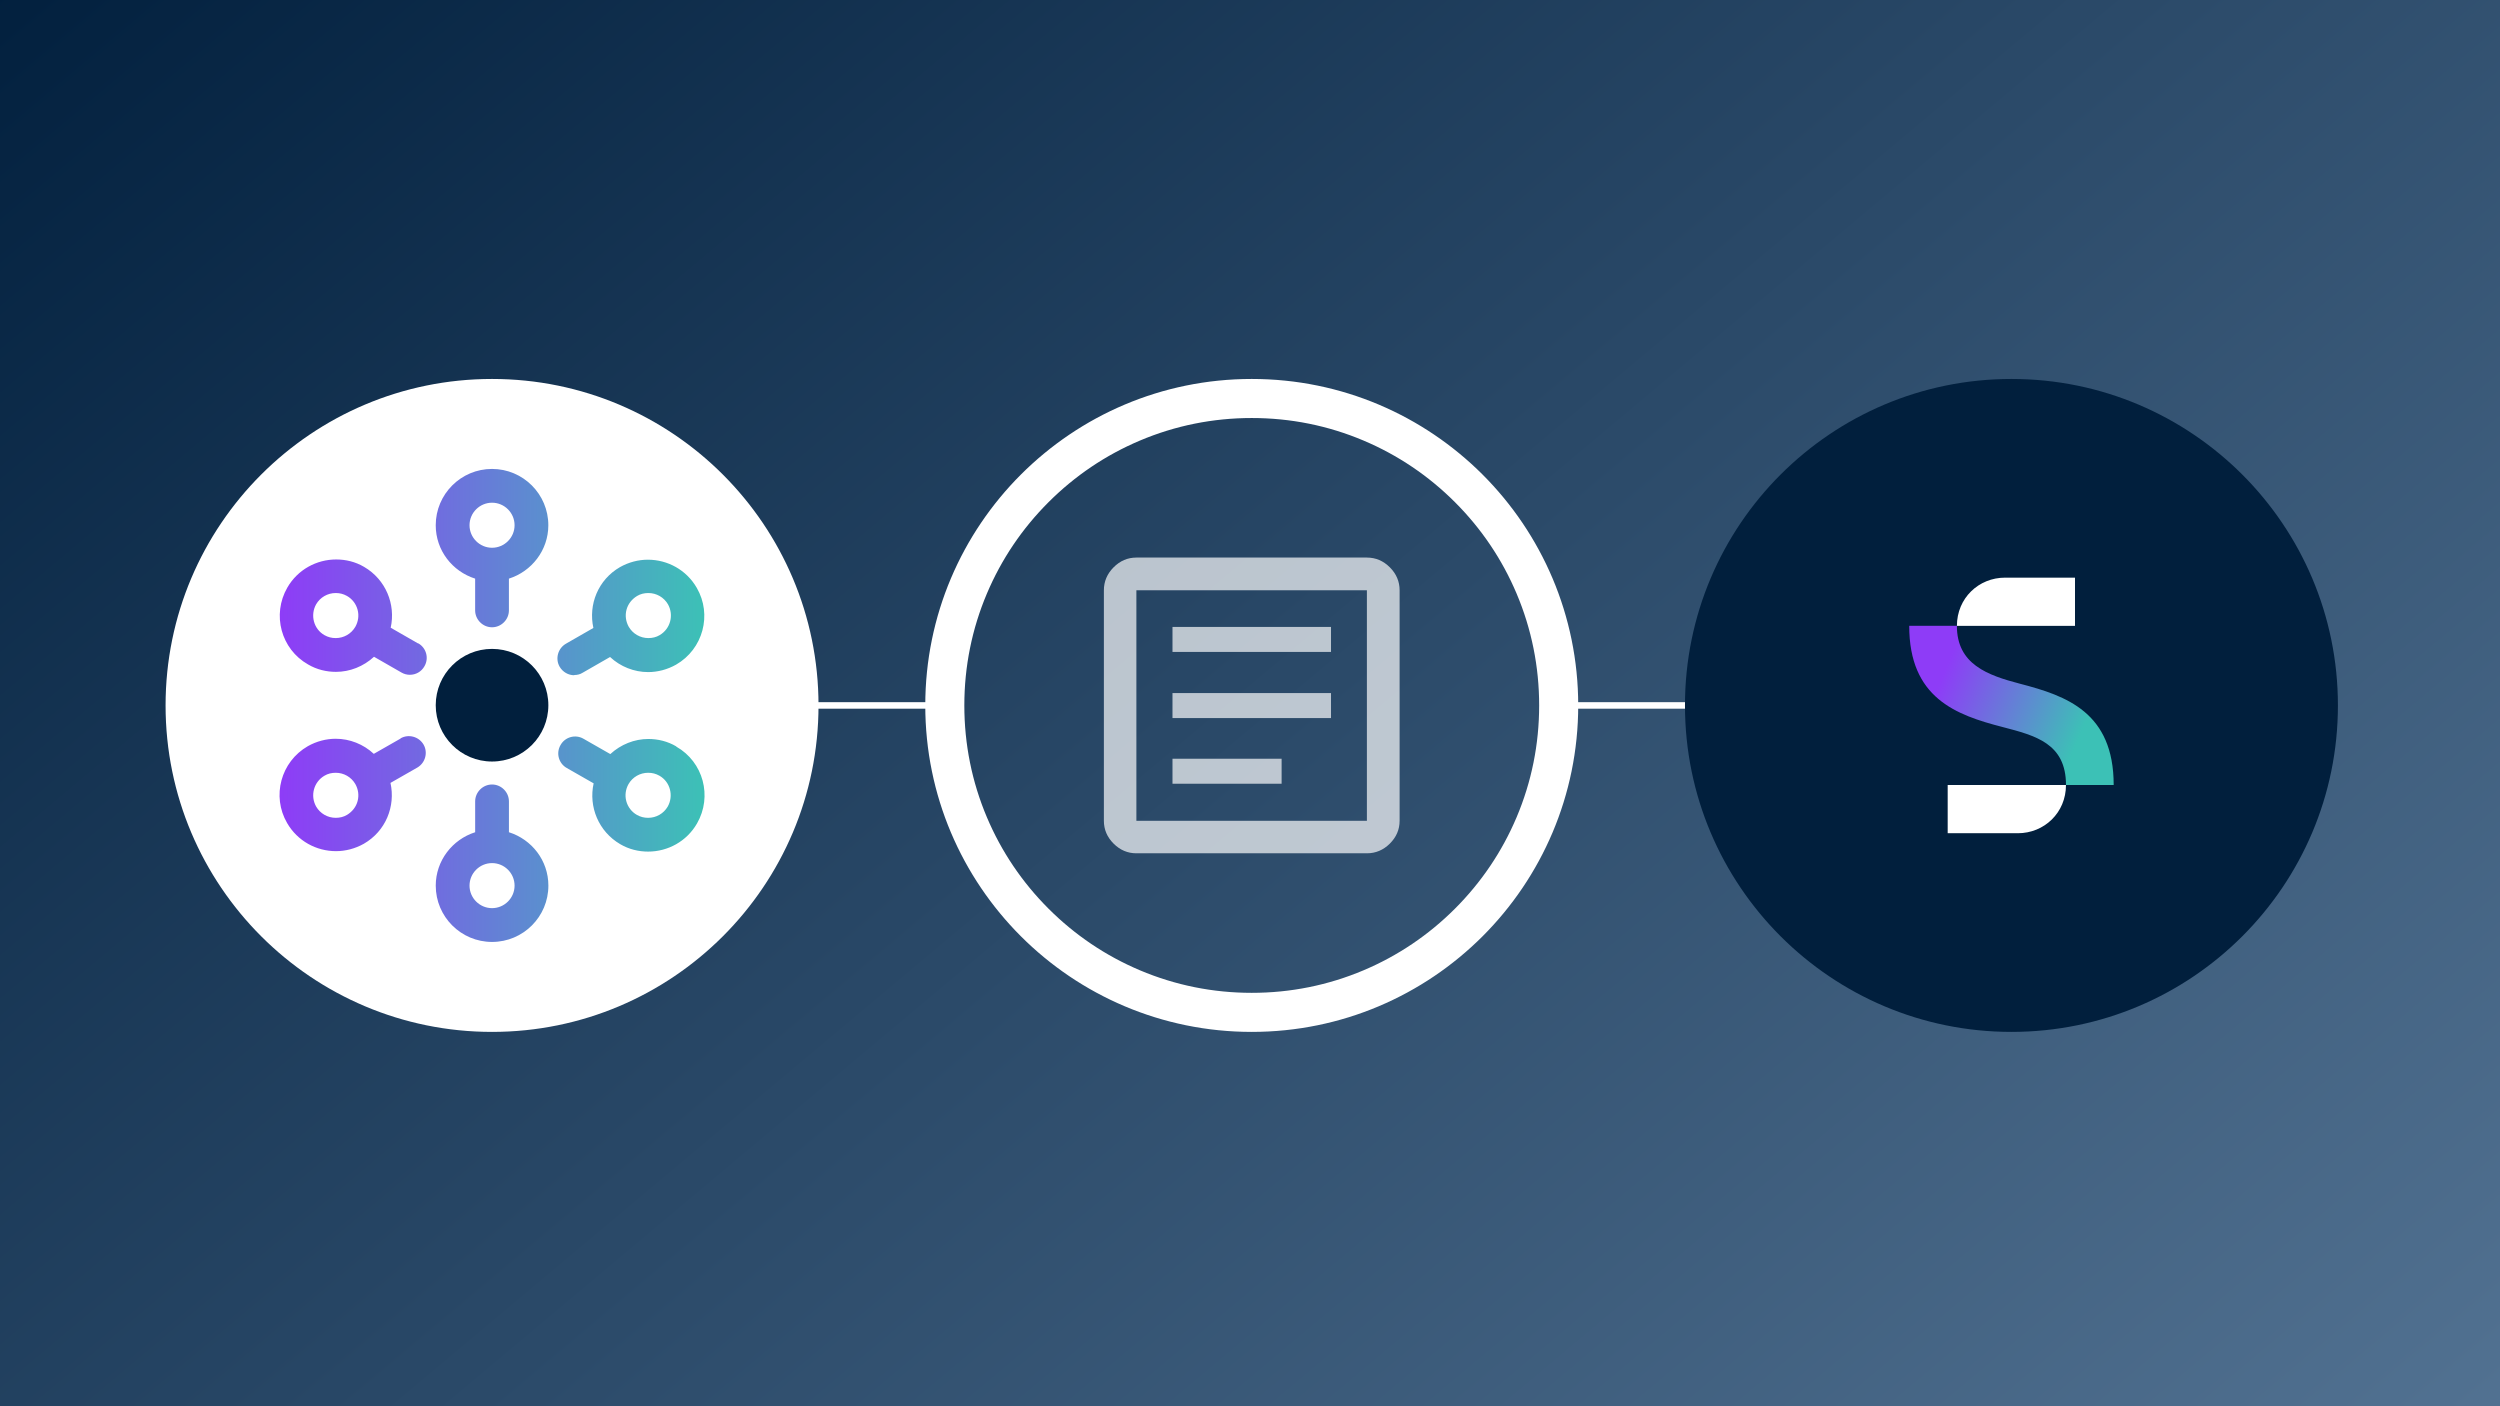
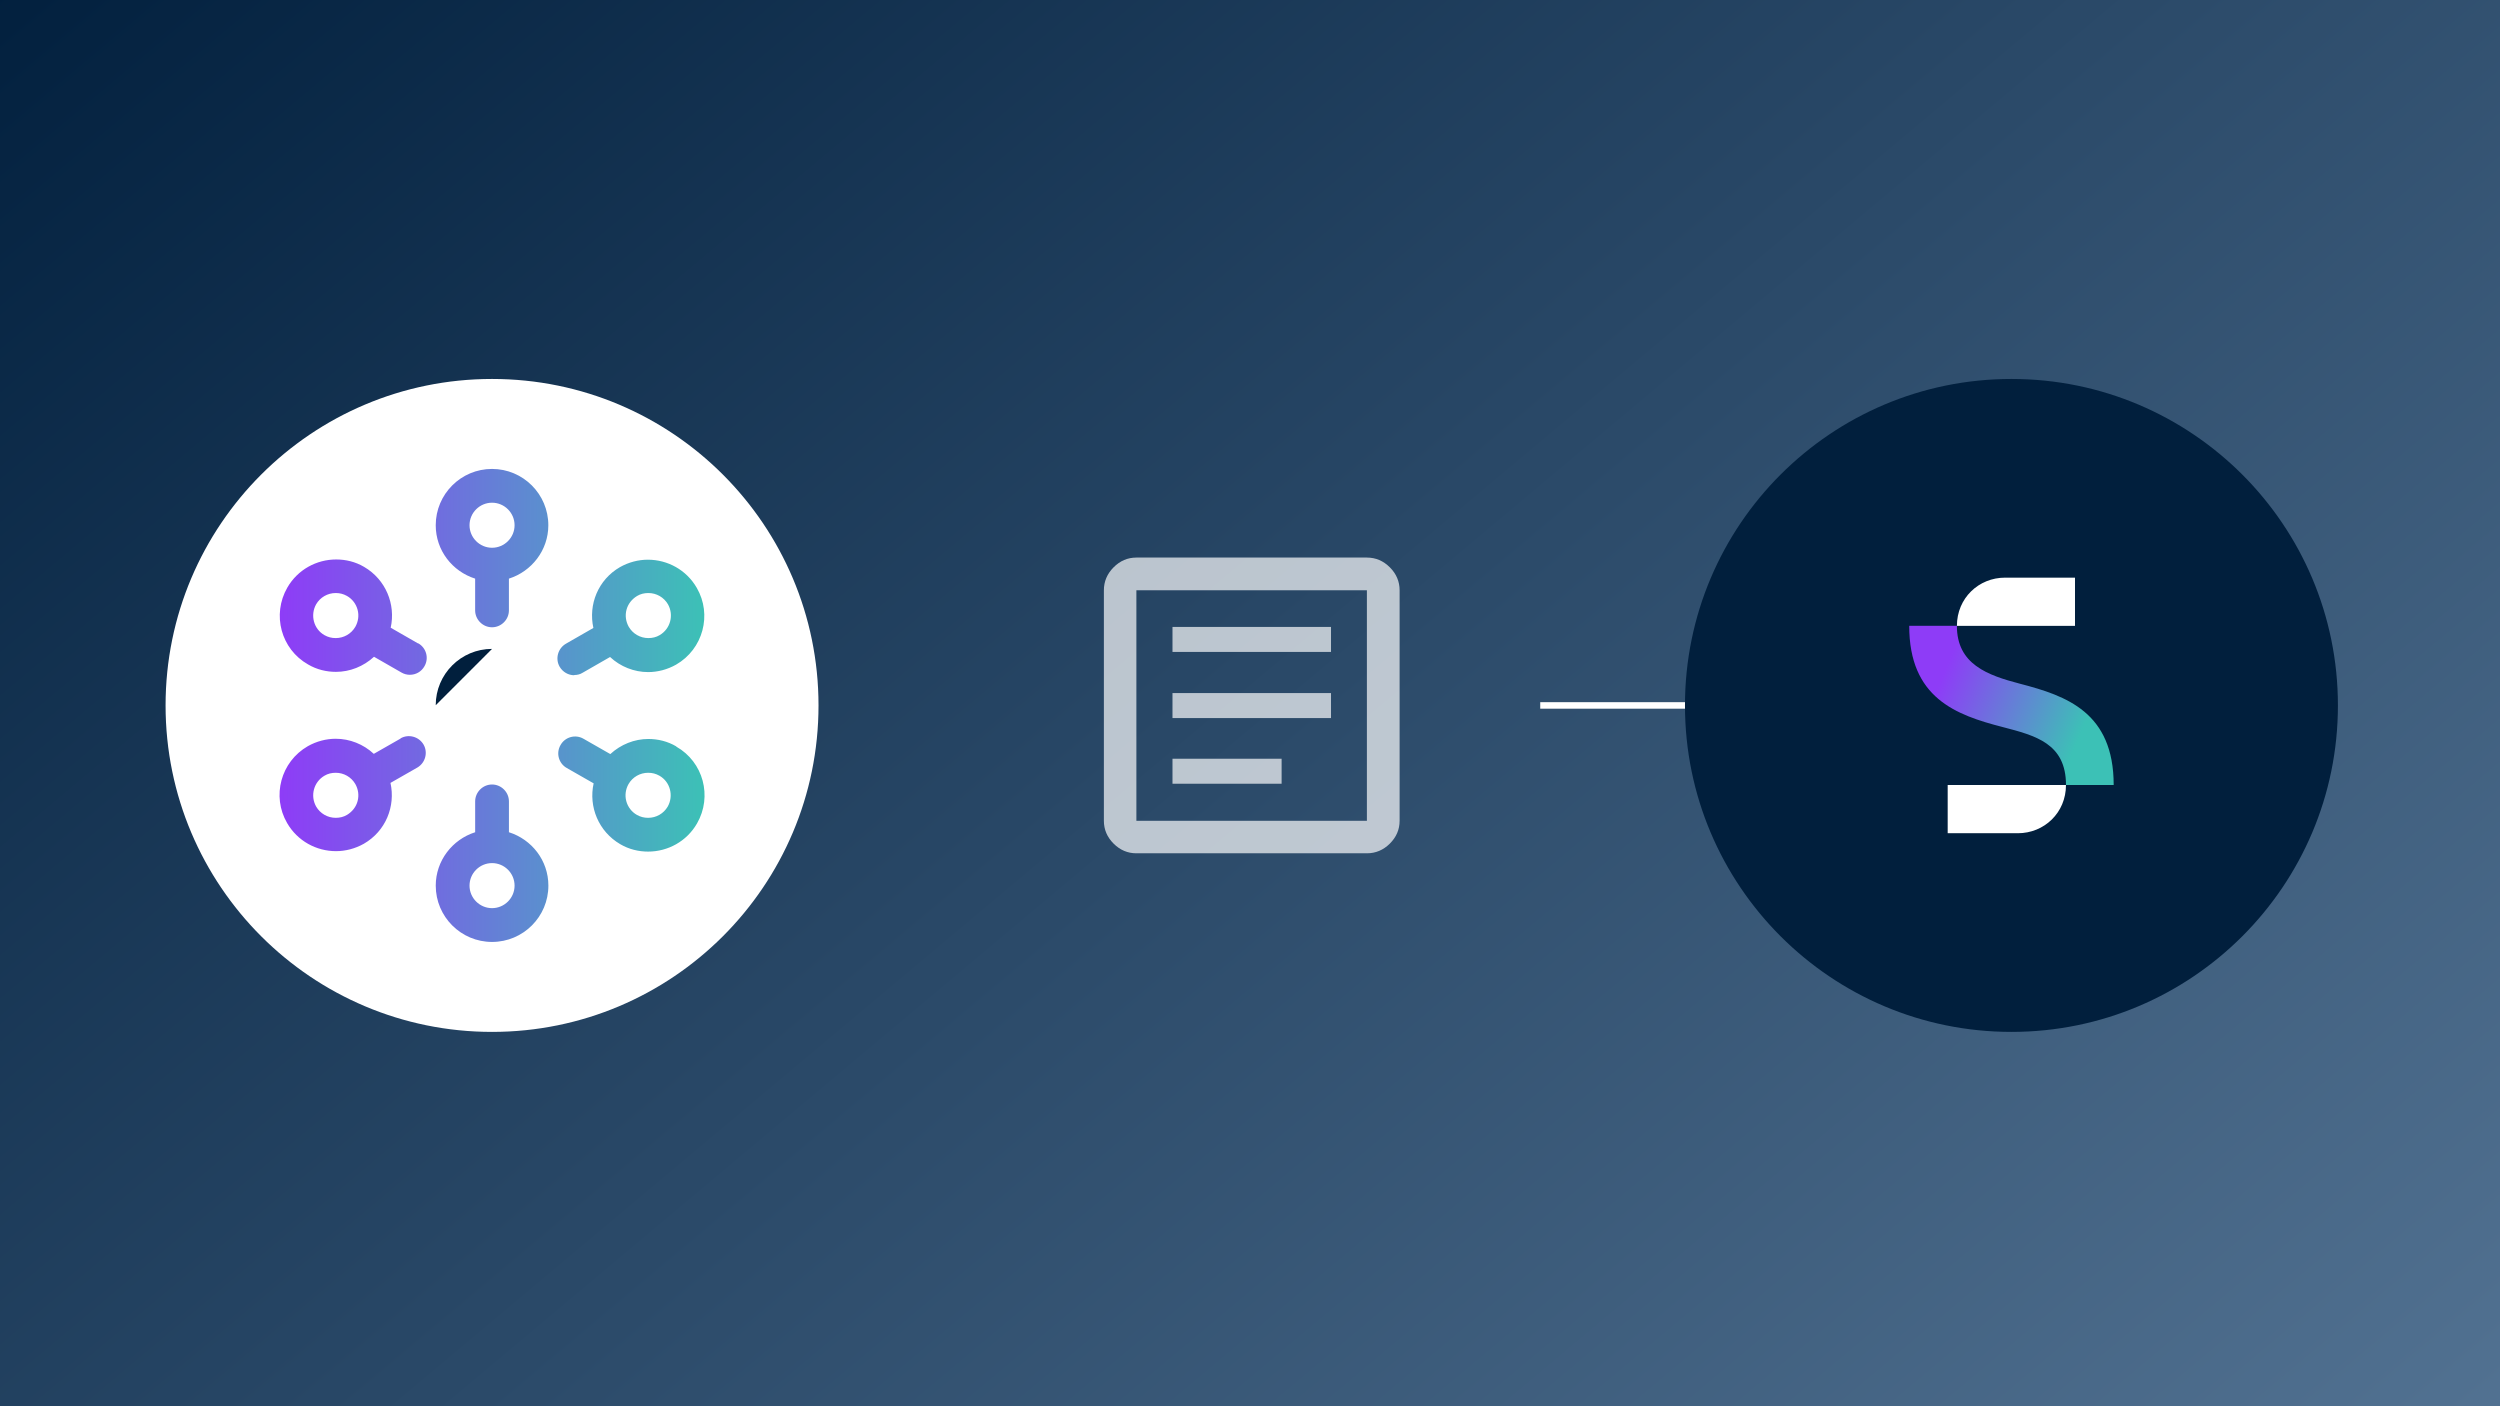
<svg xmlns="http://www.w3.org/2000/svg" viewBox="0 0 1920 1080">
  <rect x="0" y="0" width="1920" height="1080" fill="#333333" stroke="none" />
  <defs>
    <style> .cls-1 { fill: url(#linear-gradient-2); } .cls-2, .cls-3 { fill: #fff; } .cls-4 { fill: #011f3d; } .cls-5 { clip-path: url(#clippath); } .cls-6 { fill: none; } .cls-7 { fill: url(#linear-gradient-3); } .cls-8 { fill: url(#linear-gradient); } .cls-3 { opacity: .69; } </style>
    <linearGradient id="linear-gradient" x1="274.09" y1="-277.26" x2="1648.59" y2="1360.81" gradientUnits="userSpaceOnUse">
      <stop offset="0" stop-color="#011f3d" />
      <stop offset="1" stop-color="#537393" />
    </linearGradient>
    <clipPath id="clippath">
      <rect class="cls-6" x="1466.28" y="443.63" width="157.03" height="196.28" />
    </clipPath>
    <linearGradient id="linear-gradient-2" x1="892.23" y1="14731.42" x2="1069.36" y2="14657.05" gradientTransform="translate(564 15236) scale(1 -1)" gradientUnits="userSpaceOnUse">
      <stop offset="0" stop-color="#8e3cf7" />
      <stop offset=".2" stop-color="#8e3cf7" />
      <stop offset=".8" stop-color="#3cc1b6" />
      <stop offset="1" stop-color="#3cc1b6" />
    </linearGradient>
    <linearGradient id="linear-gradient-3" x1="214.68" y1="14460.23" x2="541.1" y2="14460.23" gradientTransform="translate(0 15002) scale(1 -1)" gradientUnits="userSpaceOnUse">
      <stop offset="0" stop-color="#8e3cf7" />
      <stop offset="1" stop-color="#3cc1b6" />
    </linearGradient>
  </defs>
  <g id="Background">
    <rect class="cls-8" x="-28.66" y="-23.23" width="1980" height="1130" />
  </g>
  <g id="Graphic">
    <g>
-       <rect class="cls-2" x="593.43" y="539.27" width="120.51" height="5" />
      <rect class="cls-2" x="1182.9" y="539.27" width="120.51" height="5" />
      <g>
        <circle class="cls-4" cx="1544.79" cy="541.77" r="250.73" />
        <g class="cls-5">
          <g>
            <path class="cls-1" d="M1551.61,525.18c-25.39-6.63-48.72-15.03-48.72-44.54h-36.61c0,55.35,35.75,68.45,71.68,77.71,25.39,6.62,48.72,12.61,48.72,44.54h36.63c0-55.82-36.26-68.46-71.68-77.71h-.02Z" />
            <path class="cls-2" d="M1495.82,639.92h53.89c20.22,0,36.96-15.7,36.96-37.03h-90.85v37.03Z" />
            <path class="cls-2" d="M1593.6,443.63h-53.72c-20.22,0-36.97,15.7-36.97,37.03h90.69v-37.03Z" />
          </g>
        </g>
      </g>
-       <path class="cls-2" d="M961.34,321.04c29.81,0,58.72,5.83,85.91,17.33,26.28,11.12,49.89,27.04,70.17,47.32,20.28,20.28,36.2,43.89,47.32,70.17,11.5,27.19,17.33,56.1,17.33,85.91s-5.83,58.72-17.33,85.91c-11.12,26.28-27.04,49.89-47.32,70.17-20.28,20.28-43.89,36.2-70.17,47.32-27.19,11.5-56.1,17.33-85.91,17.33s-58.72-5.83-85.91-17.33c-26.28-11.12-49.89-27.04-70.17-47.32-20.28-20.28-36.2-43.89-47.32-70.17-11.5-27.19-17.33-56.1-17.33-85.91s5.83-58.72,17.33-85.91c11.12-26.28,27.04-49.89,47.32-70.17,20.28-20.28,43.89-36.2,70.17-47.32,27.19-11.5,56.1-17.33,85.91-17.33m0-30c-138.48,0-250.73,112.26-250.73,250.73s112.26,250.73,250.73,250.73,250.73-112.26,250.73-250.73-112.26-250.73-250.73-250.73h0Z" />
      <path class="cls-3" d="M900.47,601.91h83.81v-19.2h-83.81s0,19.2,0,19.2Zm0-50.44h121.74v-19.2h-121.74v19.2Zm0-50.77h121.74v-19.2h-121.74v19.2Zm-27.73,154.63c-6.7,0-12.54-2.48-17.51-7.45-4.97-4.97-7.45-10.81-7.45-17.51v-177.03c0-6.75,2.48-12.63,7.45-17.63,4.97-5,10.81-7.5,17.51-7.5h177.03c6.75,0,12.63,2.5,17.63,7.5,5,5,7.5,10.88,7.5,17.63v177.03c0,6.7-2.5,12.54-7.5,17.51-5,4.97-10.88,7.45-17.63,7.45,0,0-177.03,0-177.03,0Zm0-24.96h177.03v-177.03h-177.03s0,177.03,0,177.03Zm0-177.03v0Z" />
      <circle class="cls-2" cx="377.89" cy="541.77" r="250.73" />
      <g id="icon">
-         <path class="cls-4" d="M377.89,498.35c-23.87,0-43.25,19.37-43.25,43.25s19.37,43.25,43.25,43.25,43.25-19.37,43.25-43.25-19.37-43.25-43.25-43.25h0Z" />
+         <path class="cls-4" d="M377.89,498.35c-23.87,0-43.25,19.37-43.25,43.25h0Z" />
        <path class="cls-7" d="M390.86,639.16v-23.7c0-7.09-5.88-12.97-12.97-12.97s-12.97,5.88-12.97,12.97v23.7c-17.47,5.54-30.27,21.8-30.27,41,0,23.87,19.37,43.25,43.25,43.25s43.25-19.37,43.25-43.25c0-19.37-12.8-35.46-30.27-41Zm-12.97,58.3c-9.51,0-17.3-7.78-17.3-17.3s7.78-17.3,17.3-17.3,17.3,7.78,17.3,17.3-7.78,17.3-17.3,17.3Zm0-337.32c-23.87,0-43.25,19.37-43.25,43.25,0,19.37,12.8,35.46,30.27,41v24.39c0,7.09,5.88,12.97,12.97,12.97s12.97-5.88,12.97-12.97v-24.39c17.47-5.54,30.27-21.8,30.27-41,0-23.87-19.37-43.25-43.25-43.25Zm0,60.54c-9.51,0-17.3-7.78-17.3-17.3s7.78-17.3,17.3-17.3,17.3,7.78,17.3,17.3-7.78,17.3-17.3,17.3Zm141.5,152.57c-6.75-3.98-14.18-5.71-21.45-5.71-10.73,0-21.1,4.15-29.23,11.59l-20.59-11.76c-6.23-3.63-14.18-1.38-17.64,4.84-3.63,6.23-1.38,14.18,4.84,17.64l20.59,11.76c-3.98,17.99,3.81,37.02,20.41,46.71,6.75,3.98,14.18,5.71,21.45,5.71,15.05,0,29.58-7.78,37.54-21.62,11.94-20.76,4.84-47.22-15.91-58.99v-.17Zm-6.57,46.19c-3.11,5.36-8.82,8.65-15.05,8.65-3.11,0-5.88-.69-8.65-2.25-3.98-2.25-6.92-6.05-8.13-10.55-1.21-4.5-.52-9.17,1.73-13.15,3.11-5.36,8.82-8.65,15.05-8.65,3.11,0,5.88,.69,8.65,2.25,8.3,4.67,11.07,15.4,6.4,23.7Zm-191.67-125.24l-21.1-12.11c3.98-17.99-3.81-37.02-20.41-46.71-6.75-3.98-14.18-5.71-21.45-5.71-15.05,0-29.58,7.78-37.54,21.62-11.94,20.76-4.84,47.22,15.91,58.99,6.75,3.98,14.18,5.71,21.45,5.71,10.73,0,21.1-4.15,29.23-11.59l21.1,12.11c2.08,1.21,4.32,1.73,6.4,1.73,4.5,0,8.82-2.25,11.24-6.57,3.63-6.23,1.38-14.18-4.84-17.64v.17Zm-48.26-12.8c-3.11,5.36-8.82,8.65-15.05,8.65-3.11,0-5.88-.69-8.65-2.25-8.3-4.67-11.07-15.4-6.4-23.7,3.11-5.36,8.82-8.65,15.05-8.65,3.11,0,5.88,.69,8.65,2.25,3.98,2.25,6.92,6.05,8.13,10.55,1.21,4.5,.52,9.17-1.73,13.15Zm168.14,37.02c2.25,0,4.5-.52,6.4-1.73l21.1-12.11c7.96,7.44,18.51,11.59,29.23,11.59,7.27,0,14.7-1.9,21.45-5.71,20.76-11.94,27.85-38.4,15.91-58.99-7.96-13.84-22.49-21.62-37.54-21.62-7.27,0-14.7,1.9-21.45,5.71-16.78,9.69-24.39,28.72-20.41,46.71l-21.1,12.11c-6.23,3.63-8.3,11.59-4.84,17.64,2.42,4.15,6.75,6.57,11.24,6.57v-.17Zm40.13-50.17c1.21-4.5,4.15-8.13,8.13-10.55,2.59-1.56,5.54-2.25,8.65-2.25,6.23,0,11.94,3.29,15.05,8.65,4.67,8.3,1.9,18.86-6.4,23.7-2.59,1.56-5.54,2.25-8.65,2.25-6.23,0-11.94-3.29-15.05-8.65-2.25-3.98-2.94-8.65-1.73-13.15Zm-173.5,98.95l-20.59,11.76c-7.96-7.44-18.51-11.59-29.23-11.59-7.27,0-14.7,1.9-21.45,5.71-20.76,11.94-27.85,38.4-15.91,58.99,7.96,13.84,22.49,21.62,37.54,21.62,7.27,0,14.7-1.9,21.45-5.71,16.78-9.69,24.39-28.72,20.41-46.71l20.59-11.76c6.23-3.63,8.3-11.59,4.84-17.64-3.63-6.23-11.59-8.3-17.64-4.84v.17Zm-33.04,48.09c-1.21,4.5-4.15,8.13-8.13,10.55-2.59,1.56-5.54,2.25-8.65,2.25-6.23,0-11.94-3.29-15.05-8.65-4.67-8.3-1.9-18.86,6.4-23.7,2.59-1.56,5.54-2.25,8.65-2.25,6.23,0,11.94,3.29,15.05,8.65,2.25,3.98,2.94,8.65,1.73,13.15Z" />
      </g>
    </g>
  </g>
</svg>